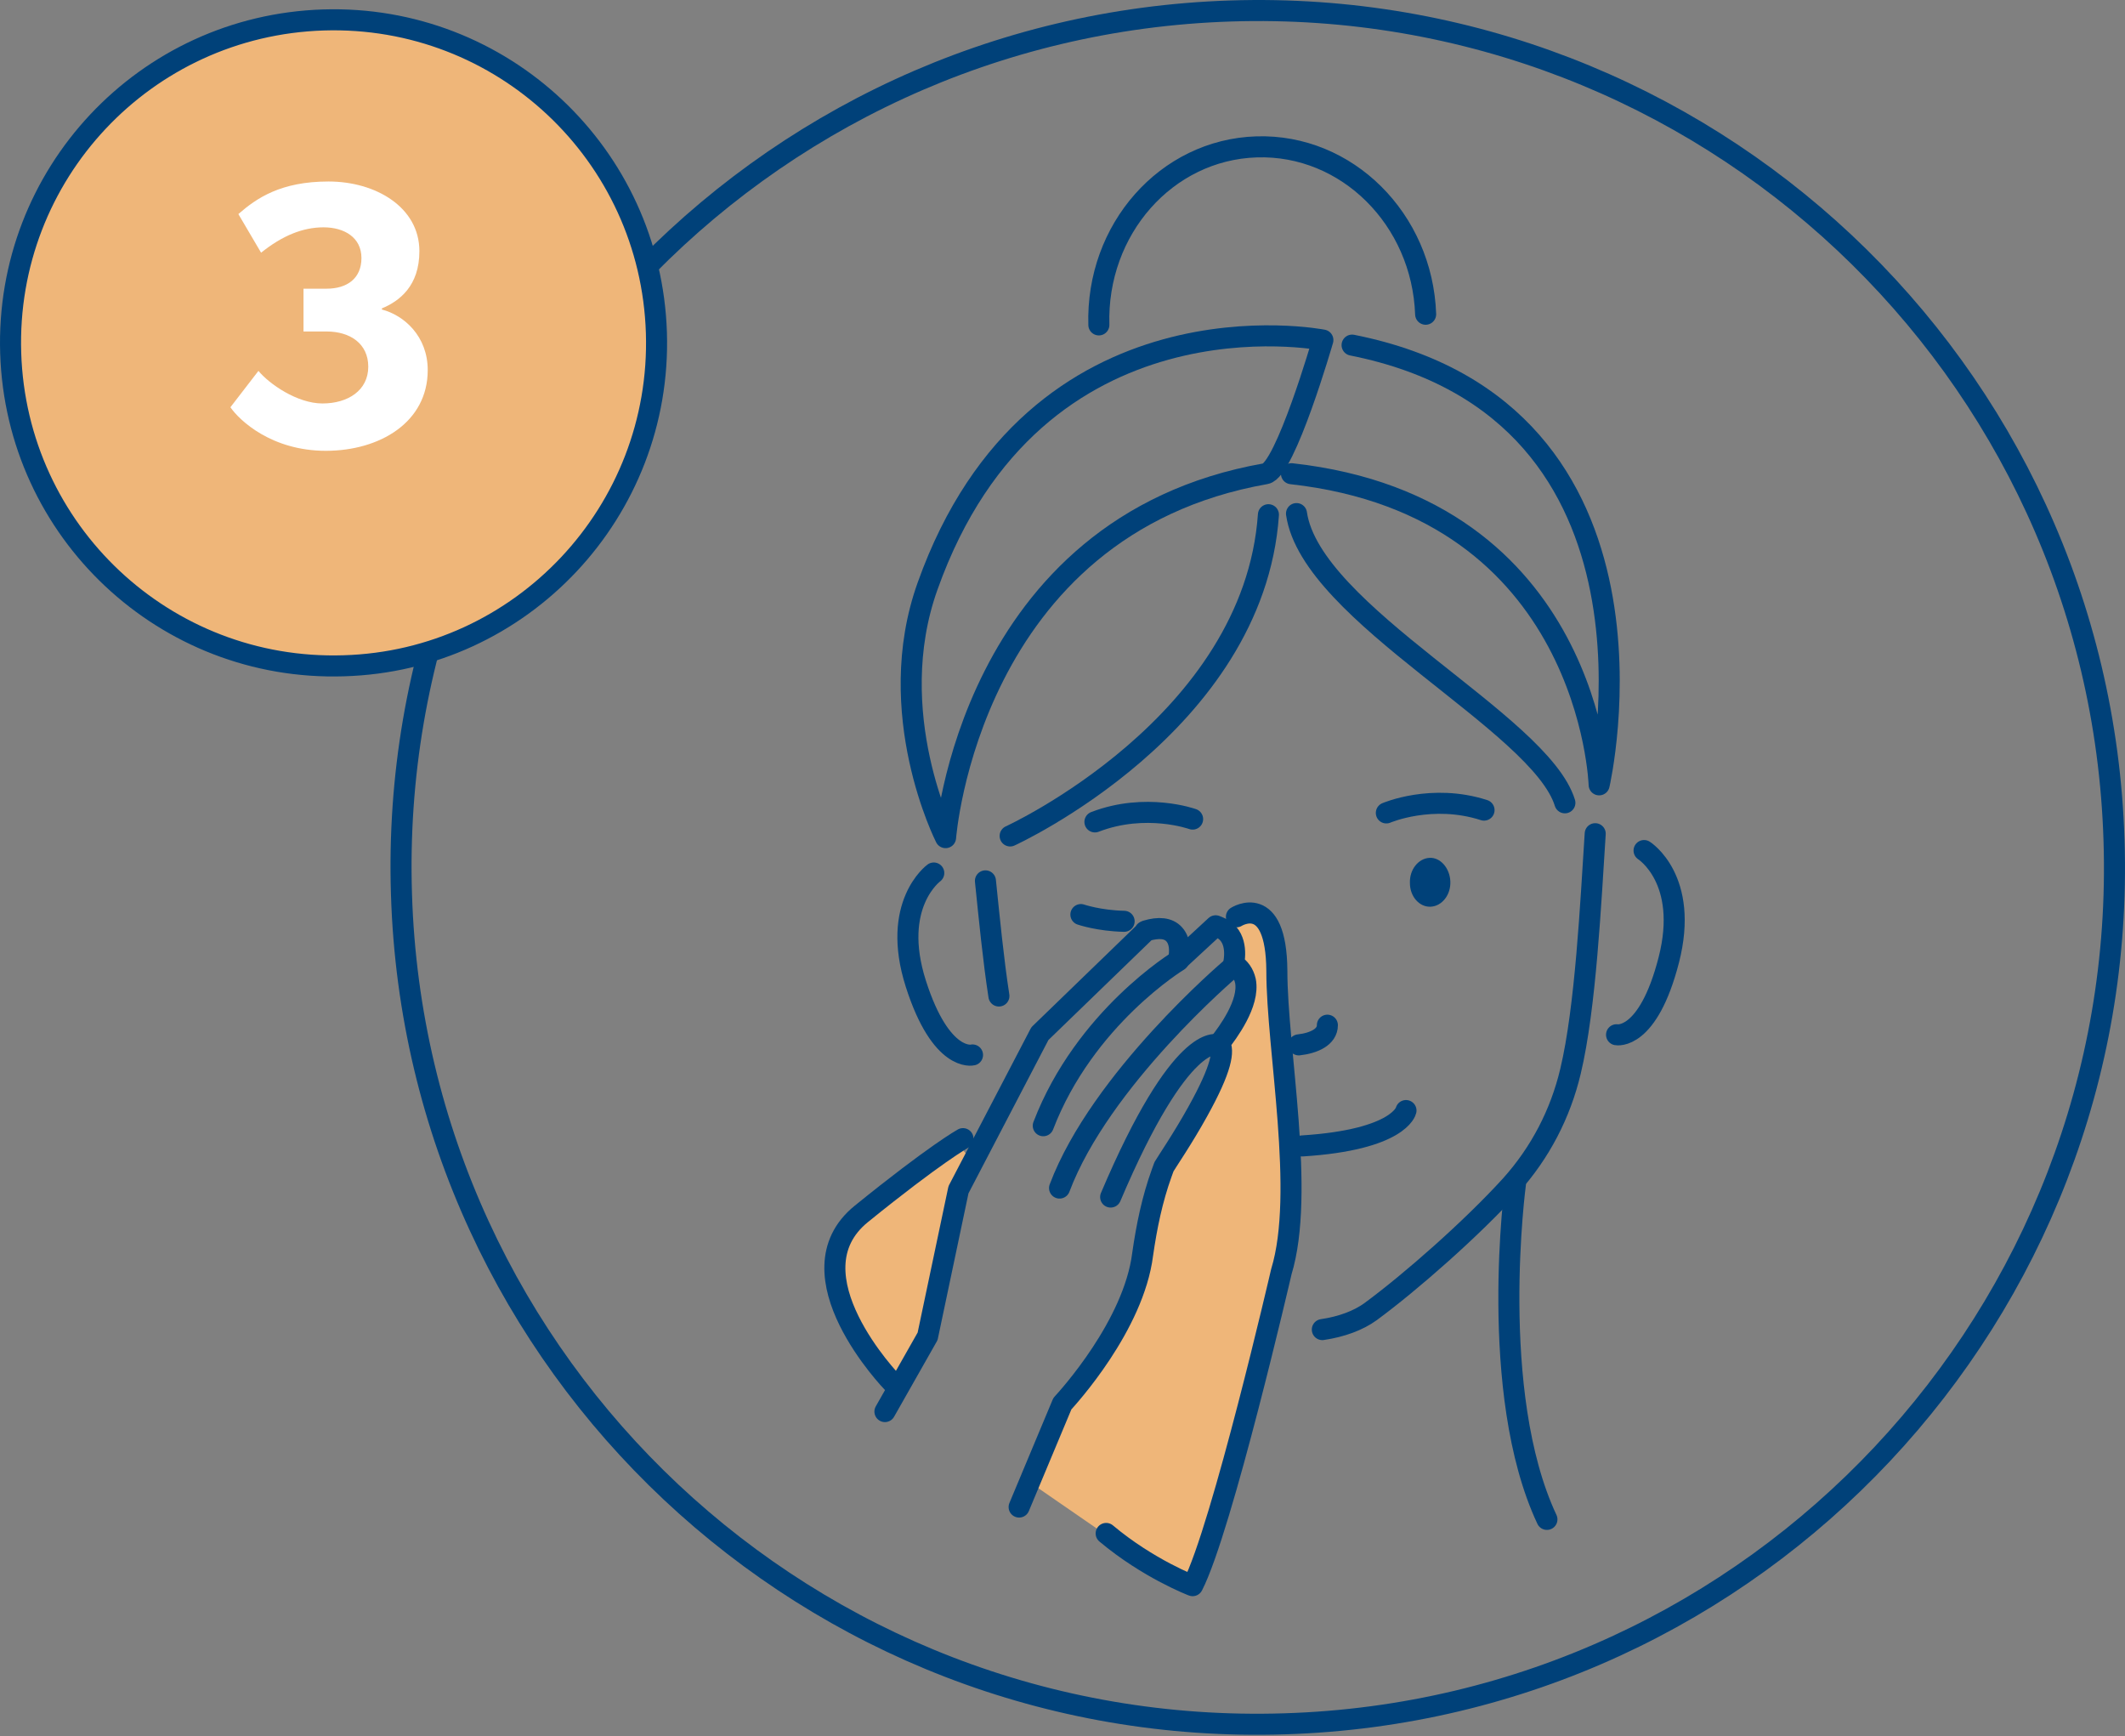
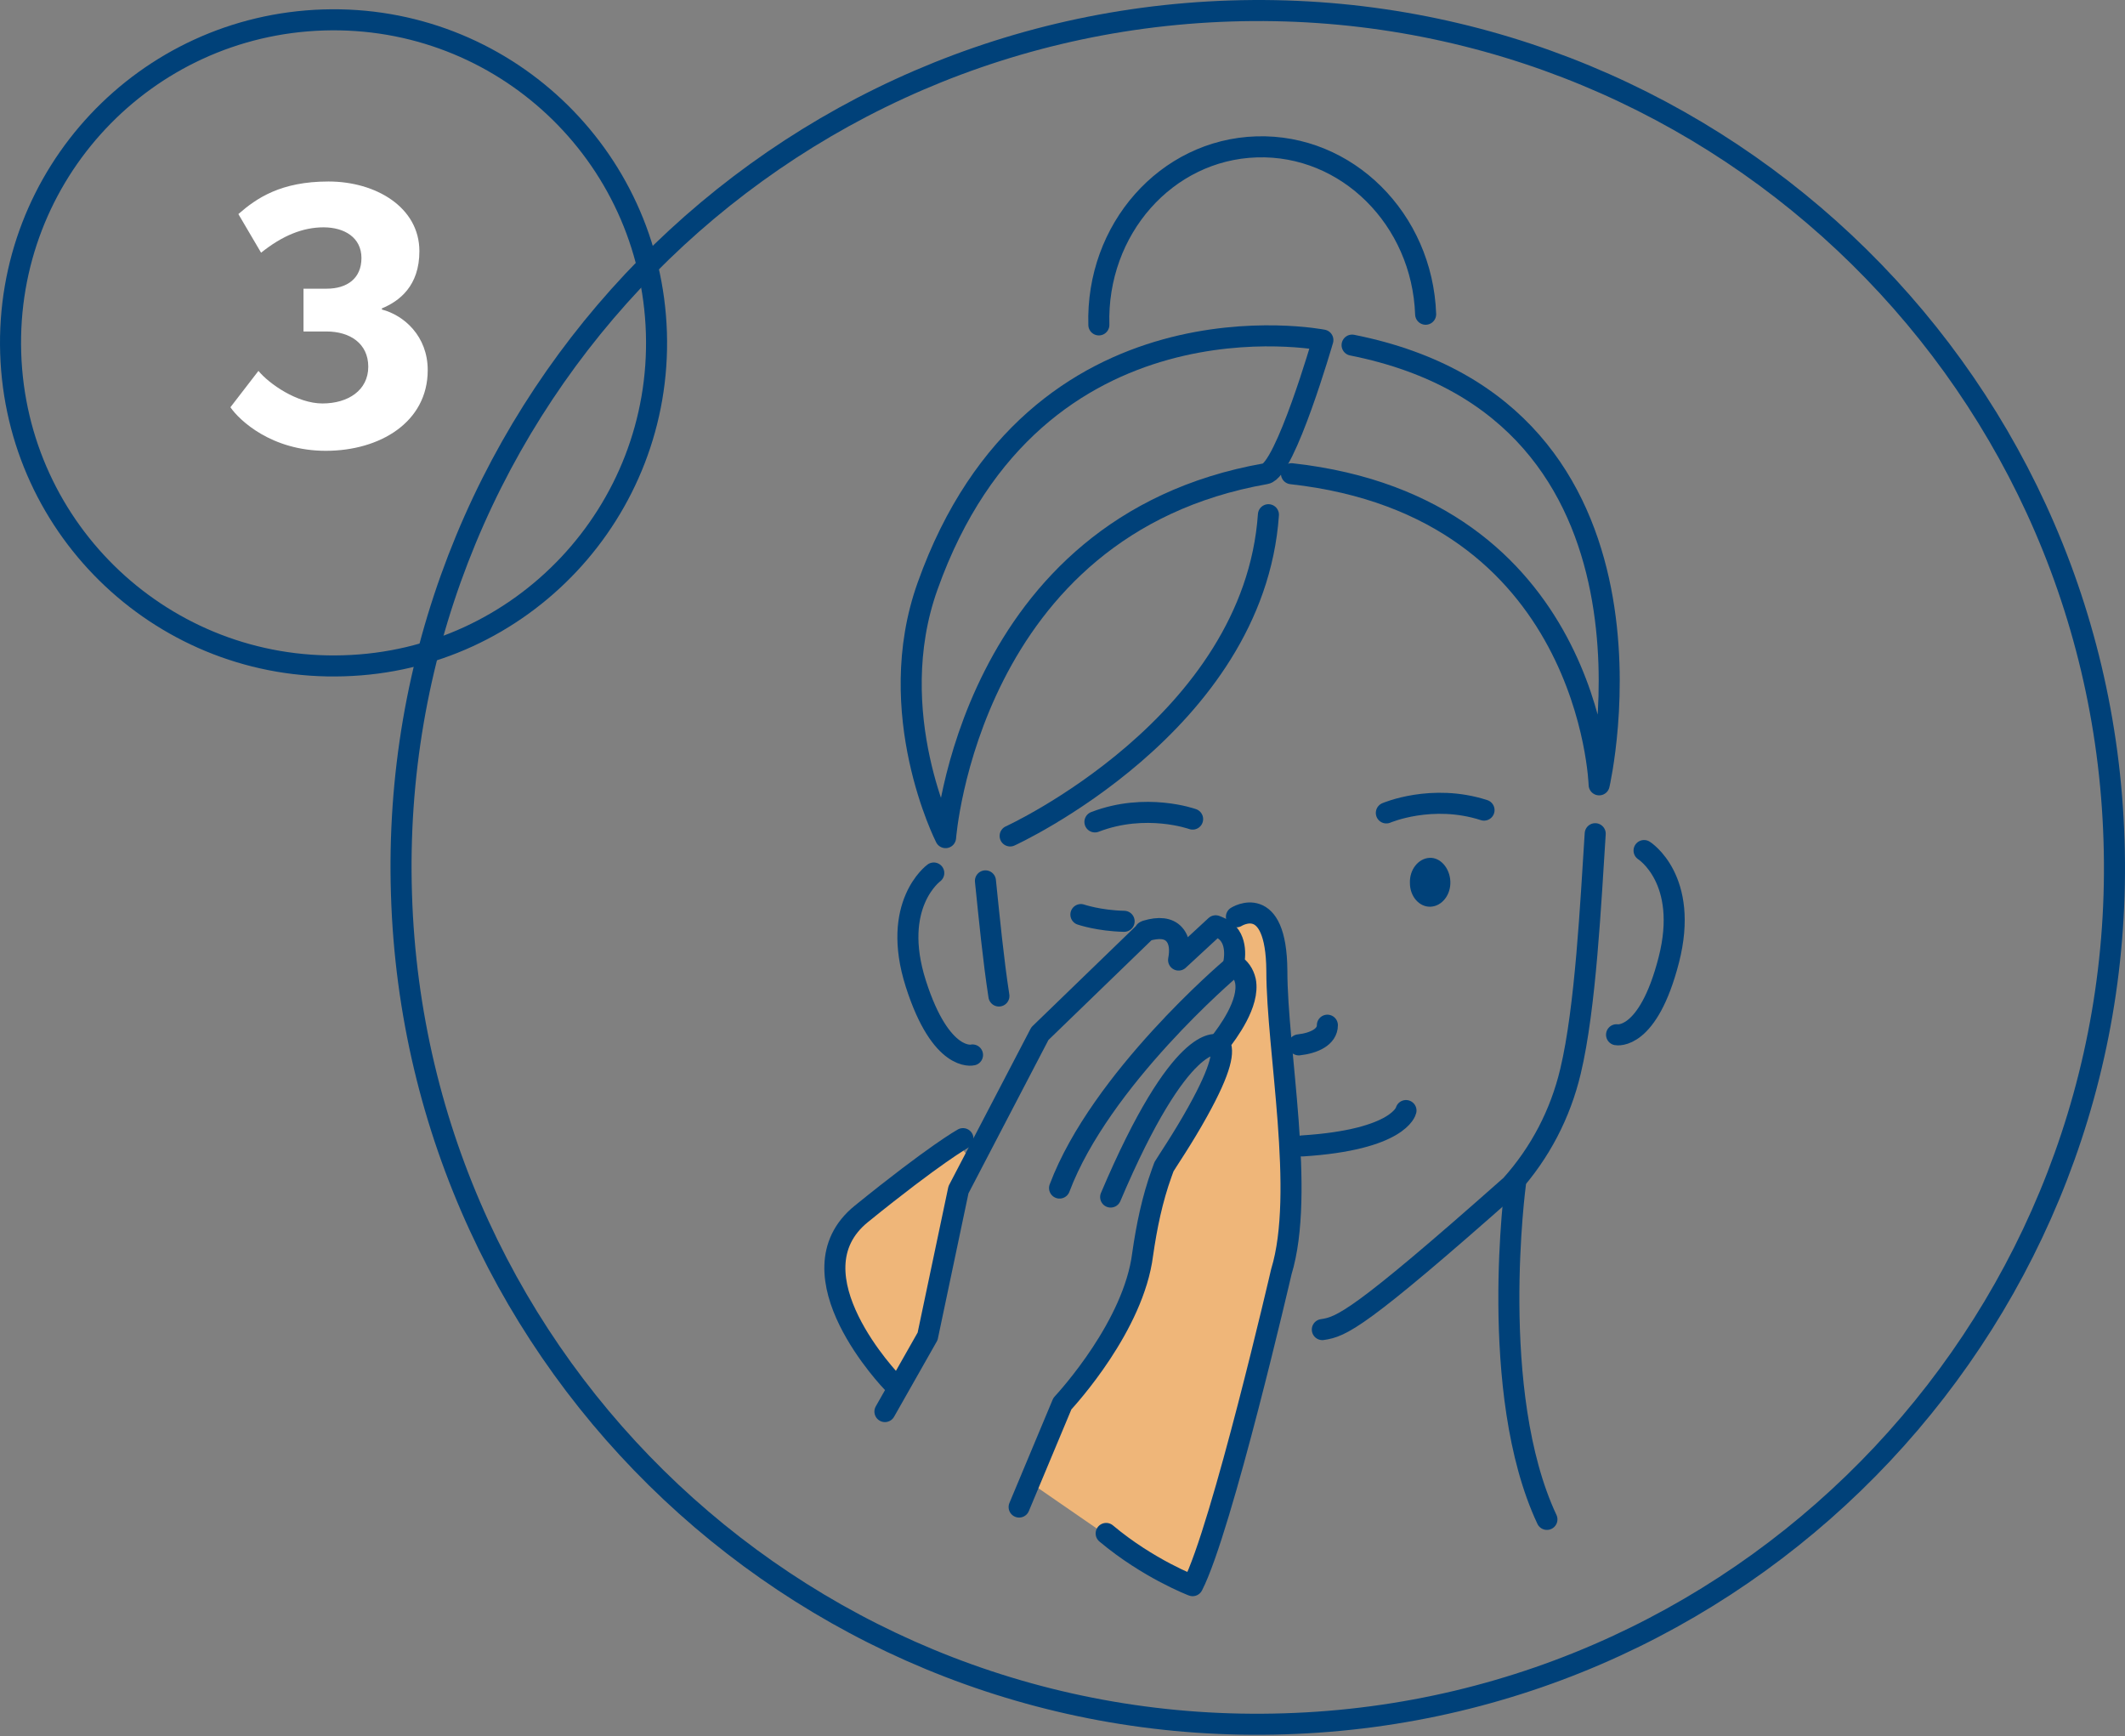
<svg xmlns="http://www.w3.org/2000/svg" width="202px" height="165px" viewBox="0 0 202 165" version="1.1">
  <rect x="0" y="0" width="202" height="165" fill="#808080" stroke="none" />
  <title>Group 13</title>
  <g id="Page-1" stroke="none" stroke-width="1" fill="none" fill-rule="evenodd">
    <g id="Moisturizing-Cleanser" transform="translate(-981, -2236)">
      <g id="Group-13" transform="translate(982, 2237)">
        <g id="Group-5">
          <path d="M115.999,0.043 C160.994,-1.399 198.57,33.936 199.957,78.877 C201.399,123.819 166.064,161.448 121.123,162.836 C76.128,164.277 38.552,128.943 37.164,84.001 C35.723,39.06 71.004,1.484 115.999,0.043" id="Path" fill-rule="nonzero" />
          <path d="M115.999,0.043 C160.994,-1.399 198.57,33.936 199.957,78.877 C201.399,123.819 166.064,161.448 121.123,162.836 C76.128,164.277 38.552,128.943 37.164,84.001 C35.723,39.06 71.004,1.484 115.999,0.043 Z" id="Path" stroke="#004179" stroke-width="2" stroke-linecap="round" stroke-linejoin="round" />
          <path d="M115.519,87.844 C115.519,87.844 116.533,88.164 116.373,89.819 L117.387,91.794 L117.44,94.196 L115.465,98.092 L115.038,100.707 L109.487,110.261 L106.338,122.751 C106.338,122.751 103.723,129.583 100.467,131.932 L97.051,139.991 L107.032,146.877 L112.369,149.705 C112.369,149.705 119.842,124.673 120.643,120.403 C121.497,116.133 121.23,103.163 121.23,103.163 C121.23,103.163 120.589,88.698 119.682,87.204 C118.828,85.656 117.333,84.428 115.519,87.844" id="Path" fill="#EFB679" fill-rule="nonzero" />
          <path d="M84.348,130.971 C84.348,130.971 76.822,121.897 78.53,117.894 C80.291,113.944 90.219,107.913 90.219,107.913 L91.447,109.407 L88.031,120.136 L86.269,127.555 L84.348,130.971 Z" id="Path" fill="#EFB679" fill-rule="nonzero" />
          <path d="M93.955,93.662 C93.421,90.193 93.048,86.35 92.674,82.72" id="Path" stroke="#004179" stroke-width="2" stroke-linecap="round" stroke-linejoin="round" />
-           <path d="M150.639,78.237 C150.212,84.802 149.732,94.783 148.291,100.814 C147.33,104.871 145.408,108.553 142.633,111.649 C138.897,115.759 133.132,120.83 129.289,123.659 C128.115,124.513 126.514,125.1 124.699,125.367" id="Path" stroke="#004179" stroke-width="2" stroke-linecap="round" stroke-linejoin="round" />
+           <path d="M150.639,78.237 C150.212,84.802 149.732,94.783 148.291,100.814 C147.33,104.871 145.408,108.553 142.633,111.649 C128.115,124.513 126.514,125.1 124.699,125.367" id="Path" stroke="#004179" stroke-width="2" stroke-linecap="round" stroke-linejoin="round" />
          <path d="M143.06,111.489 C143.06,111.489 140.391,131.345 146.049,143.407" id="Path" stroke="#004179" stroke-width="2" stroke-linecap="round" stroke-linejoin="round" />
          <path d="M88.885,78.61 C88.885,78.61 91.073,48.987 119.308,44.023 C121.176,43.703 124.752,31.32 124.752,31.32 C124.752,31.32 97.424,25.929 87.177,54.698 C82.853,66.761 88.885,78.61 88.885,78.61 Z" id="Path" stroke="#004179" stroke-width="2" stroke-linecap="round" stroke-linejoin="round" />
          <path d="M127.528,31.801 C159.232,38.099 151.013,73.593 151.013,73.593 C151.013,73.593 150.212,47.172 121.763,44.023" id="Path" stroke="#004179" stroke-width="2" stroke-linecap="round" stroke-linejoin="round" />
          <path d="M95.023,78.45 C95.023,78.45 118.187,67.882 119.575,47.92" id="Path" stroke="#004179" stroke-width="2" stroke-linecap="round" stroke-linejoin="round" />
          <path d="M122.778,107.913 C132.065,107.326 132.652,104.55 132.652,104.55" id="Path" stroke="#004179" stroke-width="2" stroke-linecap="round" stroke-linejoin="round" />
          <path d="M136.868,82.773 C136.922,84.054 136.068,85.122 135,85.175 C133.933,85.229 133.025,84.215 133.025,82.934 C132.972,81.653 133.826,80.585 134.894,80.532 C135.908,80.478 136.815,81.492 136.868,82.773" id="Path" fill="#004179" fill-rule="nonzero" />
          <path d="M130.784,76.262 C130.784,76.262 135.107,74.394 140.071,75.995" id="Path" stroke="#004179" stroke-width="2" stroke-linecap="round" stroke-linejoin="round" />
          <path d="M112.369,76.849 C112.369,76.849 107.939,75.248 103.082,77.116" id="Path" stroke="#004179" stroke-width="2" stroke-linecap="round" stroke-linejoin="round" />
          <path d="M87.764,81.973 C87.764,81.973 83.654,84.962 86.056,92.488 C88.458,100.014 91.447,99.266 91.447,99.266" id="Path" stroke="#004179" stroke-width="2" stroke-linecap="round" stroke-linejoin="round" />
          <path d="M155.283,79.838 C155.283,79.838 159.606,82.56 157.631,90.246 C155.656,97.932 152.667,97.345 152.667,97.345" id="Path" stroke="#004179" stroke-width="2" stroke-linecap="round" stroke-linejoin="round" />
-           <path d="M122.244,47.813 C123.632,57.367 145.408,67.668 147.757,75.301" id="Path" stroke="#004179" stroke-width="2" stroke-linecap="round" stroke-linejoin="round" />
          <path d="M103.456,29.879 C103.189,20.805 109.861,13.226 118.454,12.959 C127.047,12.692 134.2,19.845 134.52,28.865" id="Path" stroke="#004179" stroke-width="2" stroke-linecap="round" stroke-linejoin="round" />
          <path d="M125.179,96.437 C125.179,97.558 123.898,98.145 122.457,98.306" id="Path" stroke="#004179" stroke-width="2" stroke-linecap="round" stroke-linejoin="round" />
          <path d="M101.748,85.923 C101.748,85.923 103.456,86.51 105.858,86.563" id="Path" stroke="#004179" stroke-width="2" stroke-linecap="round" stroke-linejoin="round" />
          <path d="M83.12,133.159 L87.177,126.007 L90.112,112.076 L97.851,97.238 L107.779,87.631 L107.833,87.524 L107.939,87.47 C109.167,87.097 110.074,87.204 110.608,87.791 C111.195,88.431 111.195,89.392 111.035,90.246 L114.558,86.99 L114.825,87.097 C116.479,87.737 116.479,89.499 116.266,90.62 C116.853,90.993 117.227,91.527 117.387,92.221 C117.814,94.356 115.679,97.185 114.931,98.145 C115.358,98.839 115.198,100.441 112.85,104.657 C111.462,107.166 109.861,109.514 109.647,109.888 L109.434,110.475 C108.526,112.984 107.993,115.599 107.619,118.214 C106.765,124.993 100.52,131.825 99.986,132.412 L95.877,142.233" id="Path" stroke="#004179" stroke-width="2" stroke-linecap="round" stroke-linejoin="round" />
-           <path d="M111.035,90.299 C111.035,90.299 102.121,95.69 98.172,105.991" id="Path" stroke="#004179" stroke-width="2" stroke-linecap="round" stroke-linejoin="round" />
          <path d="M114.718,98.306 C114.718,98.306 111.302,96.918 104.577,112.77" id="Path" stroke="#004179" stroke-width="2" stroke-linecap="round" stroke-linejoin="round" />
          <path d="M115.946,91.1 C115.946,91.1 103.616,101.561 99.72,111.916" id="Path" stroke="#004179" stroke-width="2" stroke-linecap="round" stroke-linejoin="round" />
          <path d="M83.814,130.384 C83.814,130.384 73.833,120.082 80.878,114.371 C87.924,108.66 90.539,107.219 90.539,107.219" id="Path" stroke="#004179" stroke-width="2" stroke-linecap="round" stroke-linejoin="round" />
          <path d="M116.533,86.136 C116.533,86.136 120.322,83.734 120.376,91.26 C120.376,98.786 123.098,112.343 120.803,119.869 C120.803,119.869 115.145,144.315 112.369,149.705 C112.369,149.705 108.153,148.104 104.15,144.742" id="Path" stroke="#004179" stroke-width="2" stroke-linecap="round" stroke-linejoin="round" />
-           <path d="M29.745,0.897 C46.718,0.363 60.863,13.653 61.397,30.626 C61.93,47.599 48.587,61.797 31.667,62.278 C14.694,62.811 0.549,49.521 0.016,32.548 C-0.518,15.575 12.772,1.43 29.745,0.897" id="Path" fill="#EFB679" fill-rule="nonzero" />
          <path d="M29.745,0.897 C46.718,0.363 60.863,13.653 61.397,30.626 C61.93,47.599 48.587,61.797 31.667,62.278 C14.694,62.811 0.549,49.521 0.016,32.548 C-0.518,15.575 12.772,1.43 29.745,0.897 Z" id="Path" stroke="#004179" stroke-width="2" stroke-linecap="round" stroke-linejoin="round" />
        </g>
        <g id="3" transform="translate(20.903, 16.25)" fill="#FFFFFF" fill-rule="nonzero">
          <path d="M18.756,17.928 C18.756,14.688 16.488,12.708 14.4,12.168 L14.4,12.06 C16.056,11.376 17.964,9.936 17.964,6.624 C17.964,2.448 13.824,0 9.324,0 C4.788,0 2.484,1.584 0.756,3.096 L2.916,6.768 C4.932,5.148 6.876,4.356 8.856,4.356 C10.836,4.356 12.456,5.328 12.456,7.272 C12.456,9.216 11.088,10.188 9.144,10.188 L6.948,10.188 L6.948,14.256 L9.144,14.256 C11.376,14.256 13.104,15.408 13.104,17.604 C13.104,19.836 11.196,21.096 8.748,21.096 C6.336,21.096 3.672,19.224 2.664,18 L0,21.456 C0.864,22.716 3.924,25.596 9.072,25.596 C14.184,25.596 18.756,22.896 18.756,17.928 Z" id="Path" />
        </g>
      </g>
    </g>
  </g>
</svg>